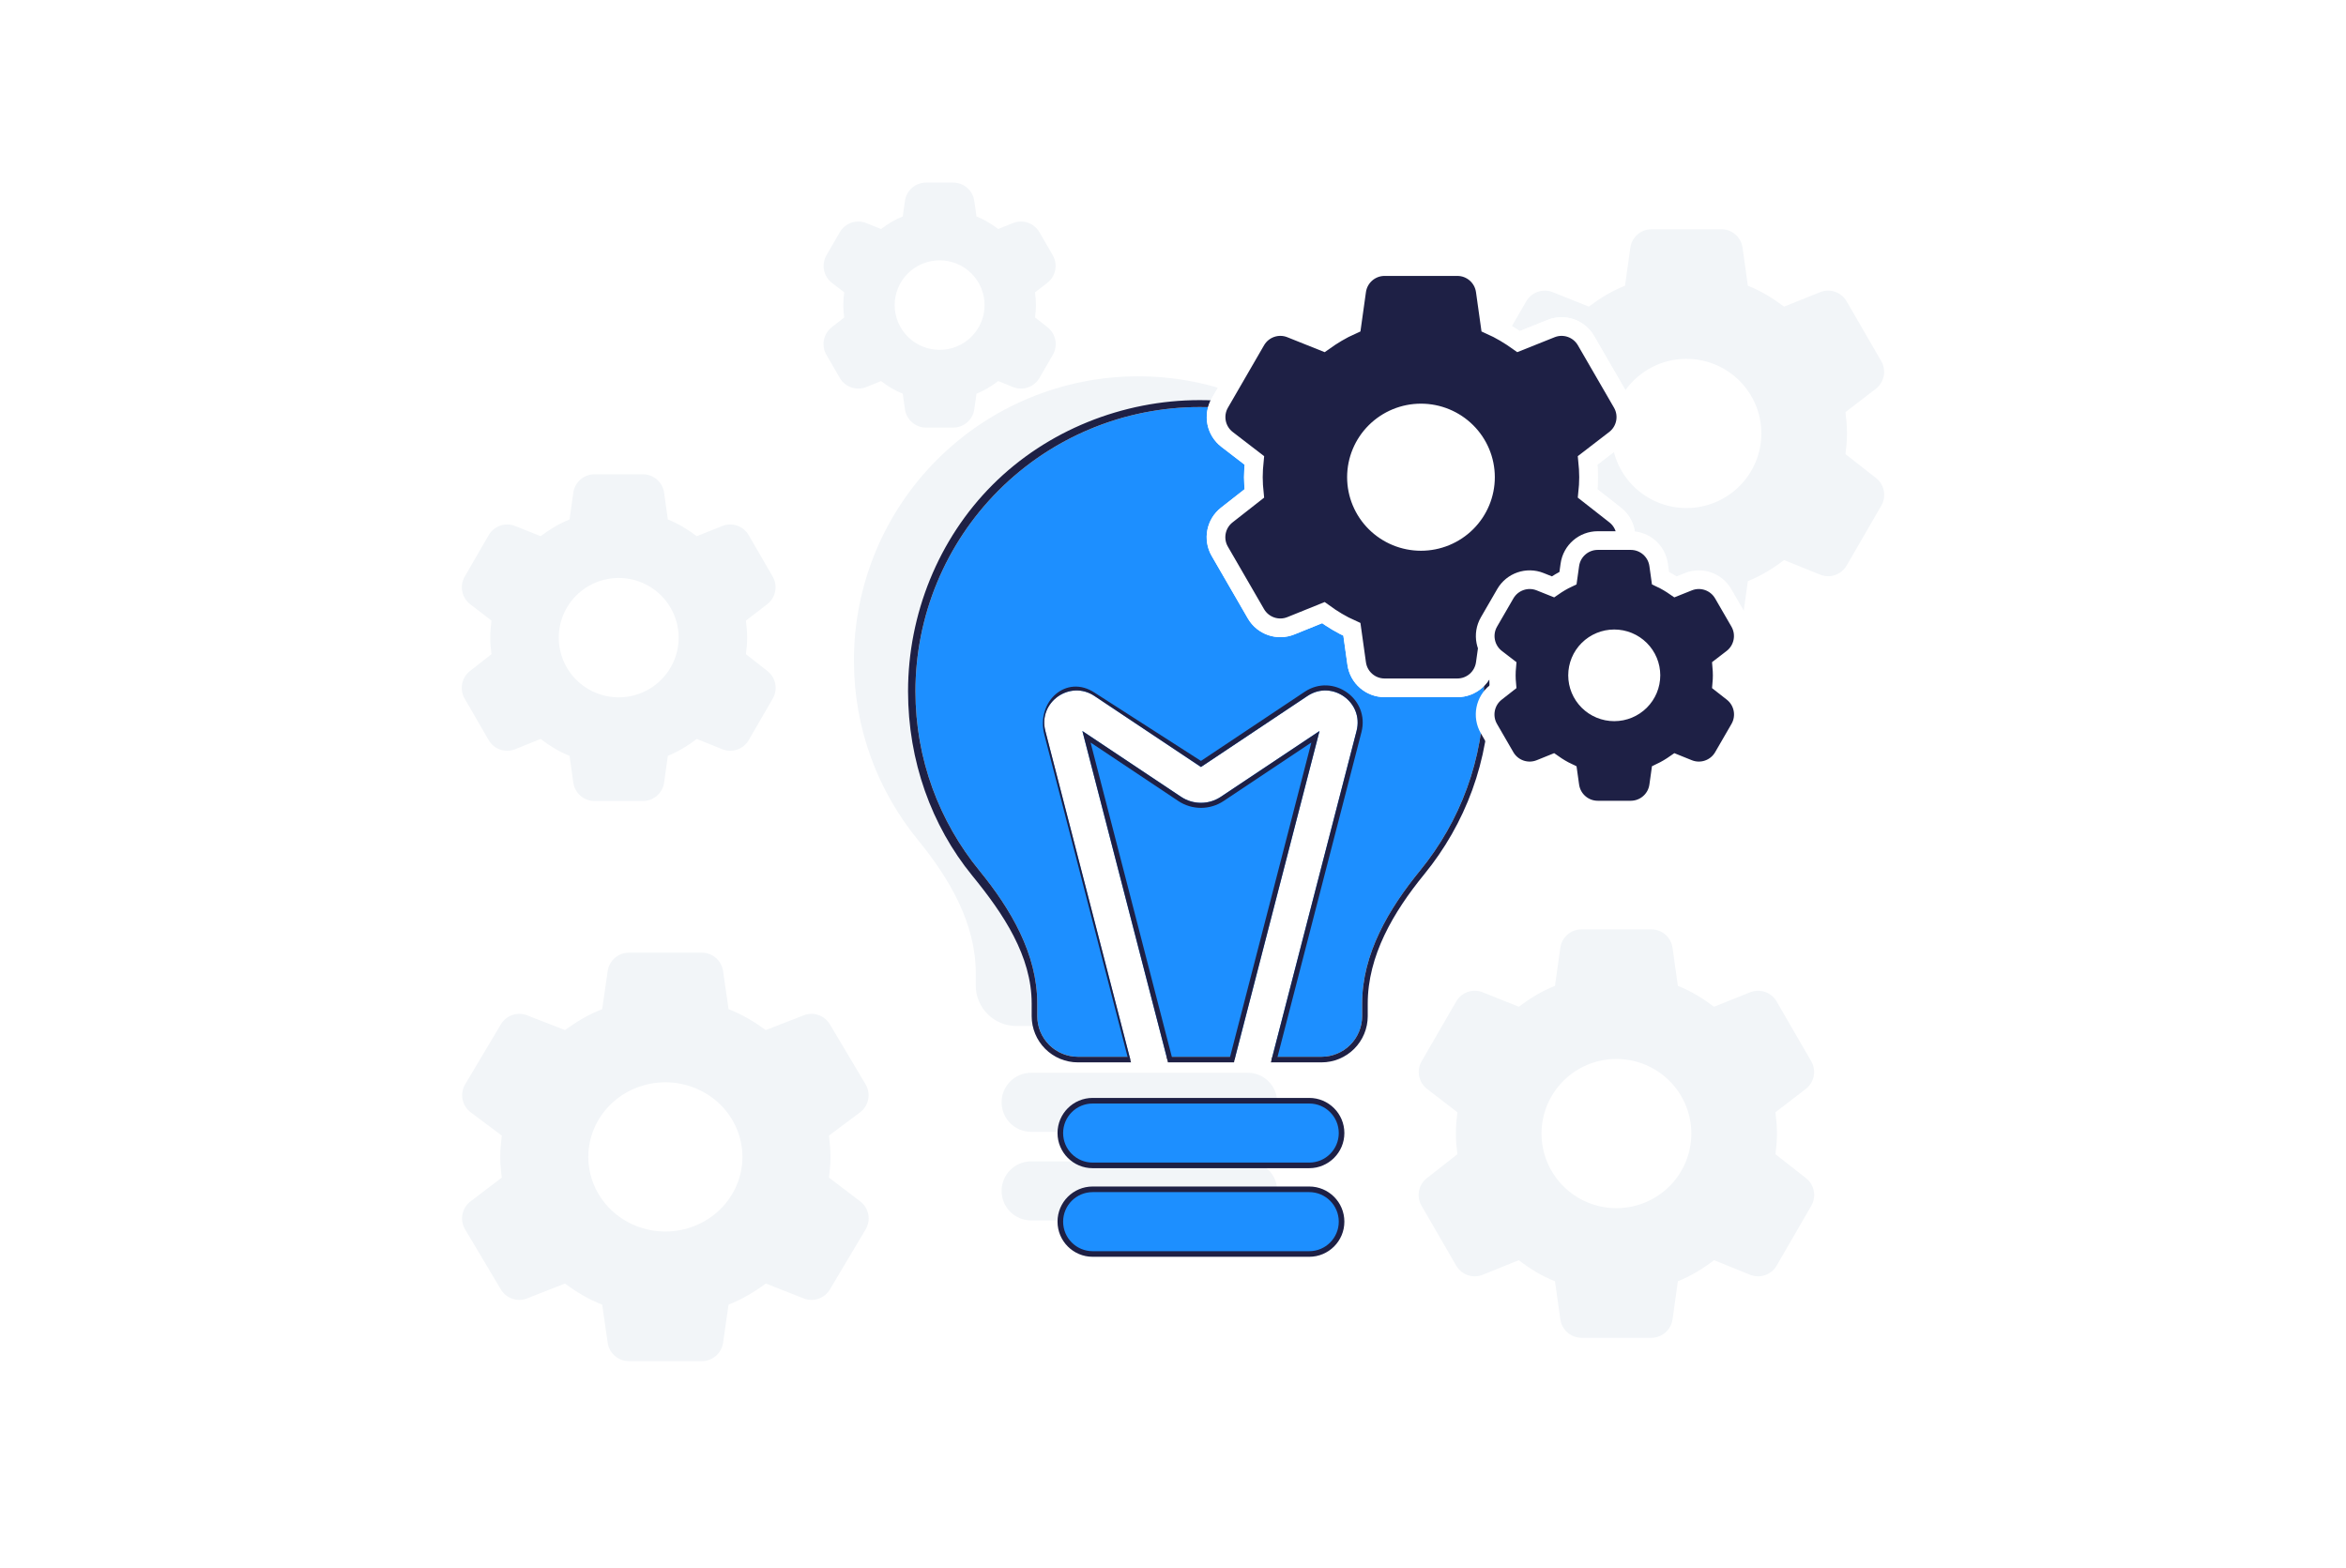
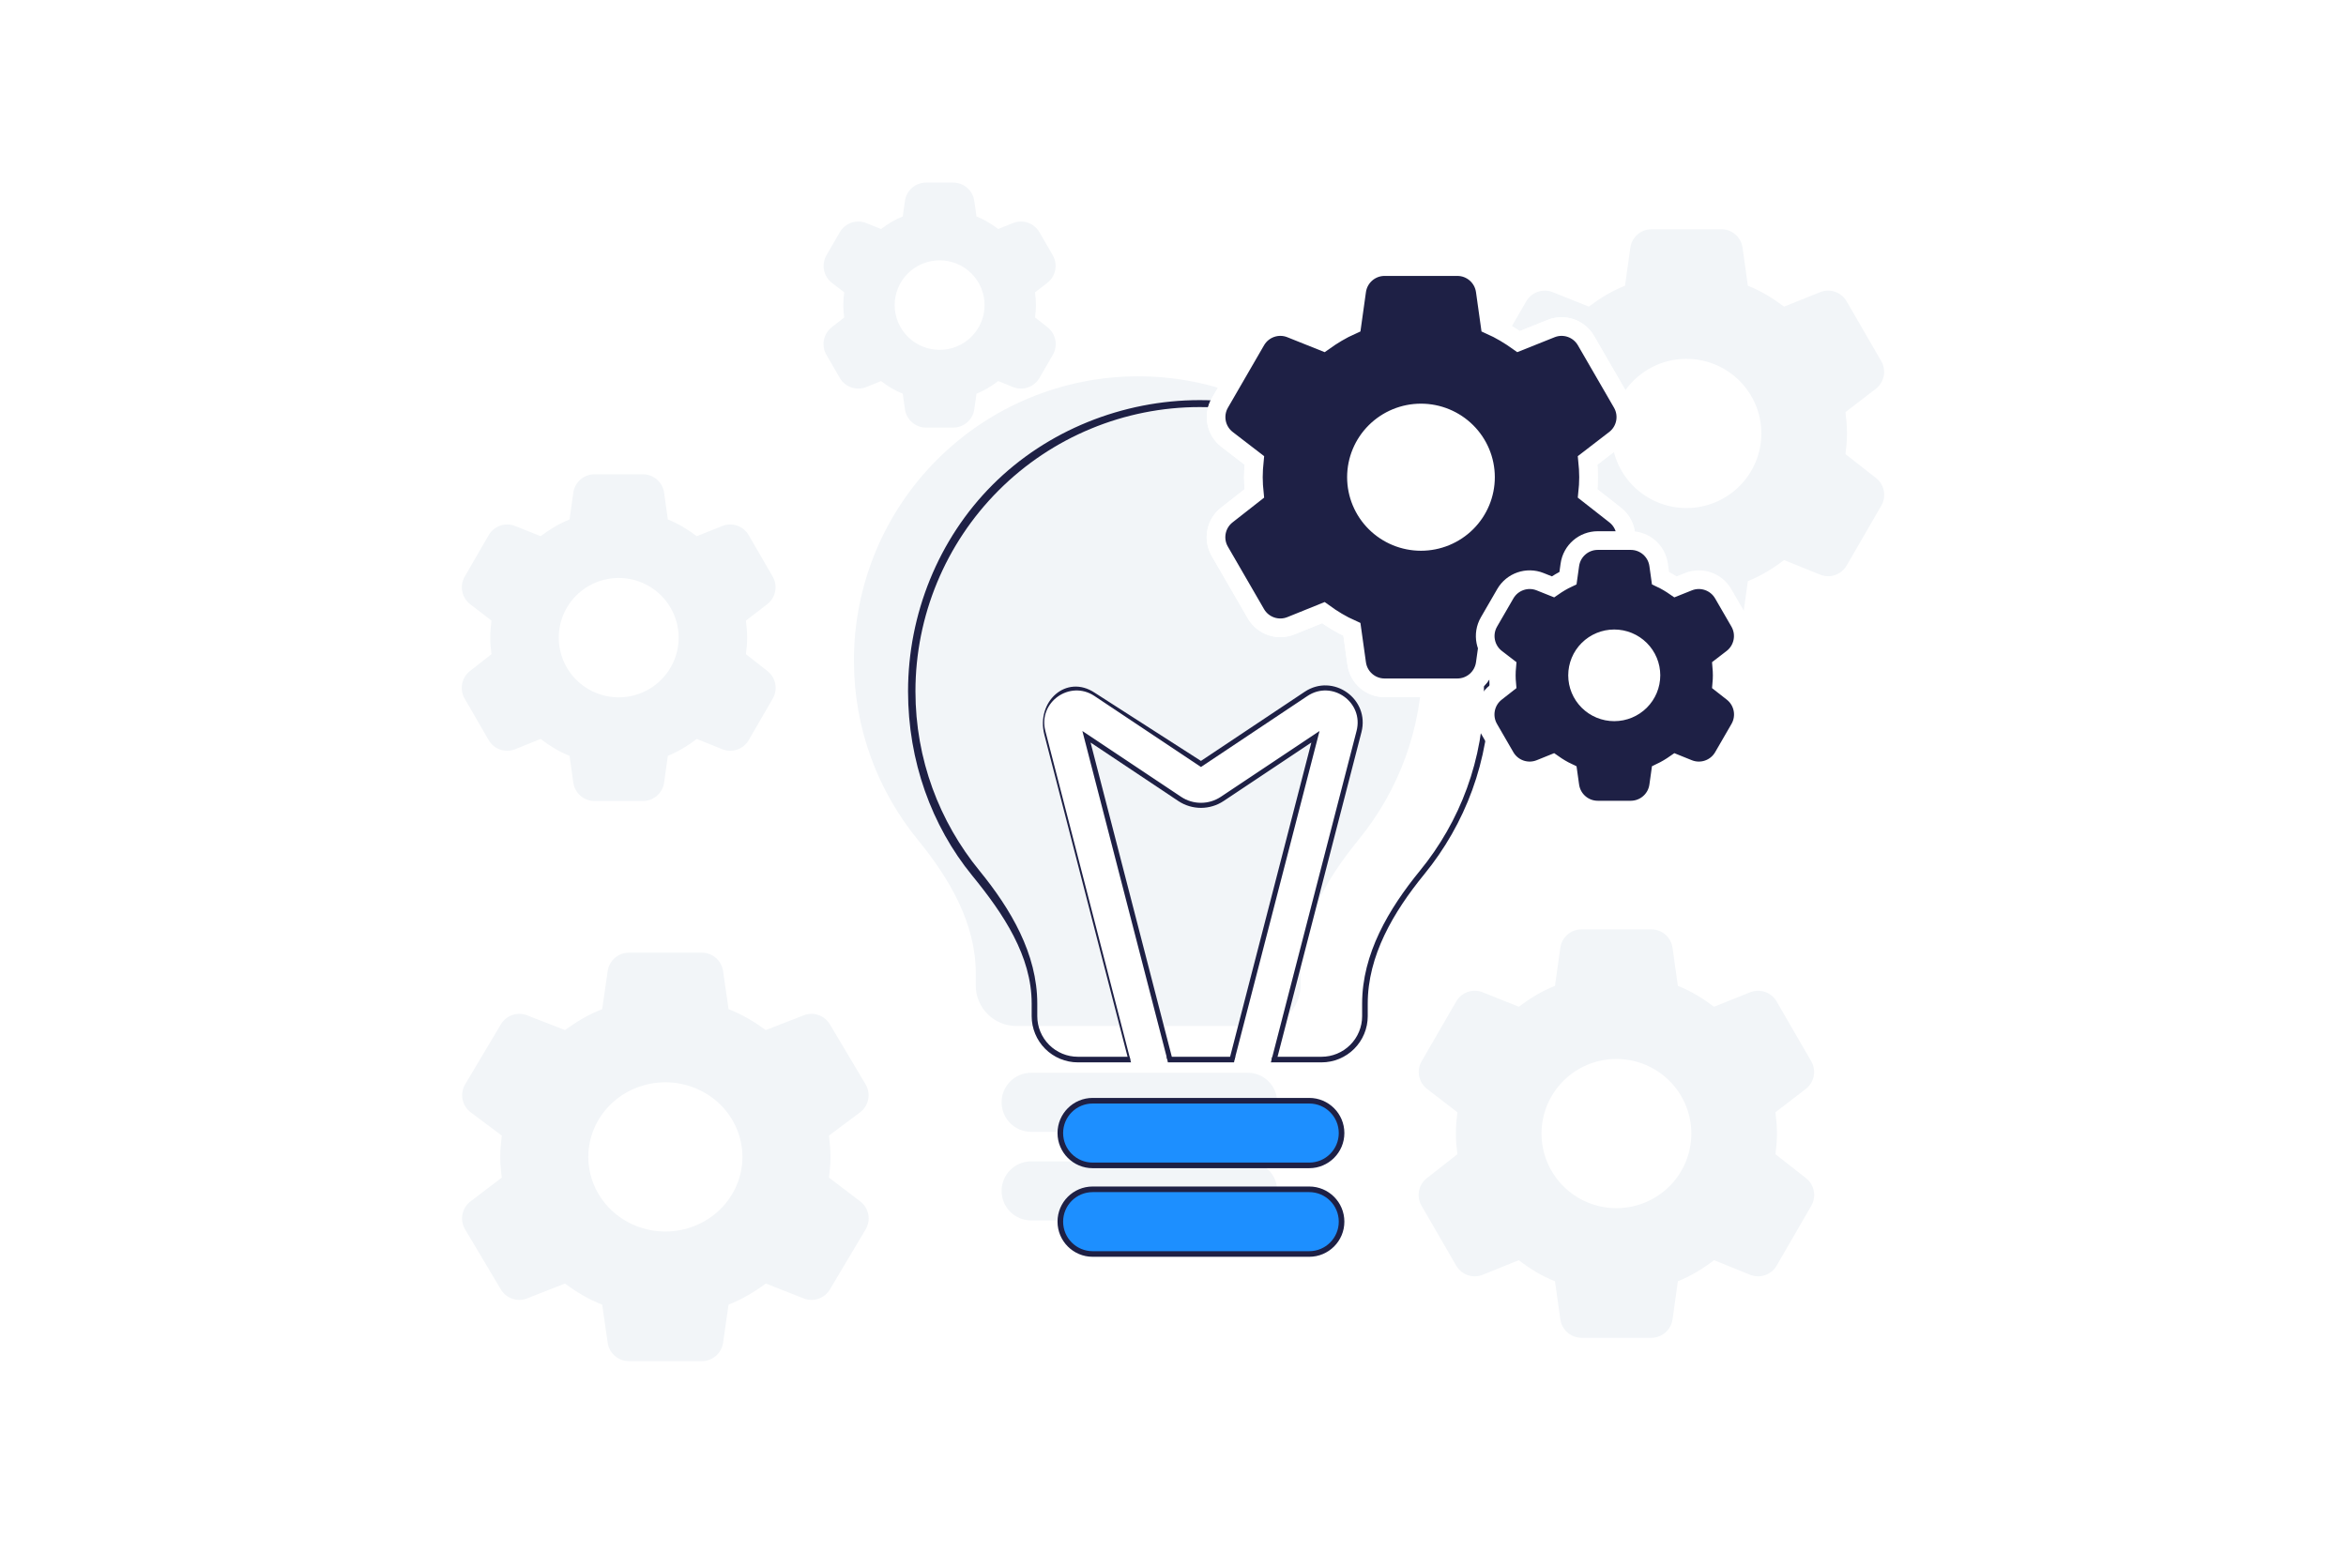
<svg xmlns="http://www.w3.org/2000/svg" width="386" height="258" viewBox="0 0 386 258" fill="none">
  <rect width="386" height="258" fill="white" />
  <path d="M101.798 114.74C99.183 114.74 96.674 113.706 94.825 111.864C92.975 110.022 91.936 107.525 91.936 104.92C91.936 102.315 92.975 99.818 94.825 97.976C96.674 96.134 99.183 95.1 101.798 95.1C104.413 95.1 106.922 96.134 108.771 97.976C110.621 99.818 111.66 102.315 111.66 104.92C111.66 107.525 110.621 110.022 108.771 111.864C106.922 113.706 104.413 114.74 101.798 114.74ZM122.733 107.642C122.846 106.744 122.93 105.846 122.93 104.92C122.93 103.994 122.846 103.068 122.733 102.114L126.231 99.423C127.631 98.346 128.016 96.398 127.131 94.869L123.188 88.056C122.312 86.542 120.457 85.901 118.833 86.551L114.646 88.225C113.181 87.131 111.66 86.177 109.884 85.475L109.267 81.072C109.023 79.333 107.536 78.04 105.78 78.04H97.816C96.06 78.04 94.573 79.333 94.329 81.072L93.711 85.475C91.936 86.177 90.415 87.131 88.95 88.225L84.762 86.551C83.138 85.901 81.284 86.542 80.408 88.056L76.465 94.869C75.579 96.398 75.965 98.346 77.365 99.423L80.863 102.114C80.75 103.068 80.666 103.994 80.666 104.92C80.666 105.846 80.75 106.744 80.863 107.642L77.327 110.412C75.945 111.495 75.572 113.429 76.451 114.948L80.402 121.775C81.281 123.293 83.142 123.933 84.768 123.276L88.95 121.587C90.415 122.709 91.936 123.663 93.711 124.365L94.329 128.768C94.573 130.507 96.06 131.8 97.816 131.8H105.78C107.536 131.8 109.023 130.507 109.267 128.768L109.884 124.365C111.66 123.635 113.181 122.709 114.646 121.587L118.828 123.276C120.454 123.933 122.315 123.293 123.194 121.775L127.145 114.948C128.024 113.429 127.651 111.495 126.269 110.412L122.733 107.642Z" fill="#F2F5F8" />
  <path d="M109.478 202.635C106.115 202.635 102.89 201.342 100.512 199.04C98.135 196.738 96.799 193.615 96.799 190.36C96.799 187.104 98.135 183.982 100.512 181.68C102.89 179.378 106.115 178.084 109.478 178.084C112.841 178.084 116.066 179.378 118.444 181.68C120.821 183.982 122.157 187.104 122.157 190.36C122.157 193.615 120.821 196.738 118.444 199.04C116.066 201.342 112.841 202.635 109.478 202.635ZM136.394 193.762C136.539 192.64 136.648 191.517 136.648 190.36C136.648 189.202 136.539 188.045 136.394 186.852L141.5 183.033C142.943 181.954 143.339 179.961 142.417 178.413L136.542 168.544C135.662 167.066 133.843 166.441 132.241 167.064L125.997 169.491C124.113 168.123 122.157 166.931 119.875 166.054L118.97 159.778C118.72 158.046 117.235 156.76 115.485 156.76H103.471C101.721 156.76 100.236 158.046 99.986 159.778L99.081 166.054C96.799 166.931 94.843 168.123 92.959 169.491L86.715 167.064C85.112 166.441 83.294 167.066 82.414 168.544L76.539 178.413C75.617 179.961 76.013 181.954 77.456 183.033L82.562 186.852C82.417 188.045 82.308 189.202 82.308 190.36C82.308 191.517 82.417 192.64 82.562 193.762L77.417 197.681C75.993 198.765 75.609 200.745 76.525 202.283L82.409 212.167C83.291 213.648 85.116 214.273 86.721 213.643L92.959 211.193C94.843 212.596 96.799 213.789 99.081 214.665L99.986 220.941C100.236 222.674 101.721 223.96 103.471 223.96H115.485C117.235 223.96 118.72 222.674 118.97 220.941L119.875 214.665C122.157 213.754 124.113 212.596 125.997 211.193L132.235 213.643C133.84 214.273 135.665 213.648 136.547 212.167L142.431 202.283C143.347 200.745 142.963 198.765 141.539 197.681L136.394 193.762Z" fill="#F2F5F8" />
  <path d="M265.959 198.795C262.69 198.795 259.555 197.502 257.243 195.2C254.931 192.898 253.632 189.776 253.632 186.52C253.632 183.264 254.931 180.142 257.243 177.84C259.555 175.538 262.69 174.244 265.959 174.244C269.229 174.244 272.364 175.538 274.676 177.84C276.988 180.142 278.286 183.264 278.286 186.52C278.286 189.776 276.988 192.898 274.676 195.2C272.364 197.502 269.229 198.795 265.959 198.795ZM292.128 189.922C292.269 188.8 292.374 187.677 292.374 186.52C292.374 185.363 292.269 184.205 292.128 183.013L297.112 179.178C298.513 178.101 298.898 176.153 298.013 174.624L292.316 164.781C291.439 163.267 289.585 162.626 287.961 163.275L282.02 165.651C280.188 164.284 278.286 163.091 276.068 162.214L275.19 155.952C274.946 154.213 273.458 152.92 271.703 152.92H260.216C258.46 152.92 256.973 154.213 256.729 155.952L255.851 162.214C253.632 163.091 251.73 164.284 249.899 165.651L243.958 163.275C242.334 162.626 240.479 163.267 239.603 164.781L233.906 174.624C233.021 176.153 233.406 178.101 234.806 179.178L239.791 183.013C239.65 184.205 239.544 185.363 239.544 186.52C239.544 187.677 239.65 188.8 239.791 189.922L234.768 193.857C233.387 194.939 233.013 196.874 233.892 198.392L239.598 208.25C240.476 209.768 242.338 210.408 243.964 209.751L249.899 207.353C251.73 208.756 253.632 209.949 255.851 210.826L256.729 217.088C256.973 218.827 258.46 220.12 260.216 220.12H271.703C273.458 220.12 274.946 218.827 275.19 217.088L276.068 210.826C278.286 209.914 280.188 208.756 282.02 207.353L287.955 209.751C289.581 210.408 291.442 209.768 292.321 208.25L298.027 198.392C298.906 196.874 298.532 194.939 297.151 193.857L292.128 189.922Z" fill="#F2F5F8" />
  <path d="M277.479 83.595C274.21 83.595 271.074 82.302 268.762 80C266.451 77.698 265.152 74.575 265.152 71.32C265.152 68.064 266.451 64.942 268.762 62.64C271.074 60.337 274.21 59.044 277.479 59.044C280.748 59.044 283.884 60.337 286.195 62.64C288.507 64.942 289.806 68.064 289.806 71.32C289.806 74.575 288.507 77.698 286.195 80C283.884 82.302 280.748 83.595 277.479 83.595ZM303.647 74.722C303.788 73.6 303.894 72.477 303.894 71.32C303.894 70.162 303.788 69.005 303.647 67.812L308.632 63.978C310.032 62.901 310.417 60.953 309.532 59.423L303.835 49.581C302.959 48.067 301.104 47.426 299.48 48.075L293.539 50.451C291.708 49.083 289.806 47.891 287.587 47.014L286.709 40.752C286.465 39.013 284.978 37.72 283.222 37.72H271.736C269.98 37.72 268.493 39.013 268.249 40.752L267.371 47.014C265.152 47.891 263.25 49.083 261.419 50.451L255.477 48.075C253.853 47.426 251.999 48.067 251.123 49.581L245.425 59.423C244.54 60.953 244.926 62.901 246.326 63.978L251.31 67.812C251.169 69.005 251.064 70.162 251.064 71.32C251.064 72.477 251.169 73.6 251.31 74.722L246.288 78.657C244.906 79.739 244.533 81.673 245.412 83.192L251.117 93.05C251.996 94.567 253.857 95.207 255.483 94.551L261.419 92.153C263.25 93.556 265.152 94.749 267.371 95.625L268.249 101.888C268.493 103.626 269.98 104.92 271.736 104.92H283.222C284.978 104.92 286.465 103.626 286.709 101.888L287.587 95.625C289.806 94.713 291.708 93.556 293.539 92.153L299.475 94.551C301.101 95.207 302.962 94.567 303.841 93.05L309.546 83.192C310.425 81.673 310.052 79.739 308.67 78.657L303.647 74.722Z" fill="#F2F5F8" />
  <path d="M154.601 57.565C152.64 57.565 150.759 56.789 149.371 55.408C147.984 54.027 147.205 52.154 147.205 50.2C147.205 48.247 147.984 46.373 149.371 44.992C150.759 43.611 152.64 42.835 154.601 42.835C156.563 42.835 158.444 43.611 159.831 44.992C161.218 46.373 161.998 48.247 161.998 50.2C161.998 52.154 161.218 54.027 159.831 55.408C158.444 56.789 156.563 57.565 154.601 57.565ZM170.303 52.241C170.387 51.568 170.45 50.895 170.45 50.2C170.45 49.506 170.387 48.811 170.303 48.096L172.314 46.548C173.715 45.471 174.1 43.523 173.215 41.993L171.026 38.211C170.149 36.697 168.295 36.056 166.671 36.706L164.238 37.679C163.139 36.858 161.998 36.143 160.666 35.617L160.31 33.072C160.066 31.333 158.578 30.04 156.823 30.04H152.38C150.624 30.04 149.137 31.333 148.893 33.072L148.536 35.617C147.205 36.143 146.064 36.858 144.965 37.679L142.532 36.706C140.908 36.056 139.053 36.697 138.177 38.211L135.988 41.993C135.103 43.523 135.488 45.471 136.888 46.548L138.9 48.096C138.816 48.811 138.752 49.506 138.752 50.2C138.752 50.895 138.816 51.568 138.9 52.241L136.85 53.847C135.469 54.93 135.095 56.864 135.974 58.383L138.172 62.18C139.05 63.697 140.912 64.337 142.538 63.681L144.965 62.7C146.064 63.542 147.205 64.257 148.536 64.783L148.893 67.328C149.137 69.067 150.624 70.36 152.38 70.36H156.823C158.578 70.36 160.066 69.067 160.31 67.328L160.666 64.783C161.998 64.236 163.139 63.542 164.238 62.7L166.665 63.681C168.291 64.337 170.152 63.697 171.031 62.18L173.229 58.383C174.108 56.864 173.734 54.93 172.353 53.847L170.303 52.241Z" fill="#F2F5F8" />
  <path d="M187.27 61.919C174.865 61.919 162.969 66.847 154.198 75.618C145.427 84.389 140.5 96.285 140.5 108.689C140.5 119.902 144.453 130.152 151.025 138.196C156.194 144.523 160.544 151.904 160.544 160.074V162.14C160.544 163.912 161.248 165.612 162.501 166.865C163.754 168.118 165.453 168.821 167.225 168.821H207.314C209.086 168.821 210.785 168.118 212.038 166.865C213.291 165.612 213.995 163.912 213.995 162.14V160.074C213.995 151.904 218.345 144.523 223.514 138.196C230.086 130.152 234.039 119.902 234.039 108.689C234.039 96.285 229.112 84.389 220.341 75.618C211.57 66.847 199.674 61.919 187.27 61.919Z" fill="#F2F5F8" />
  <path fill-rule="evenodd" clip-rule="evenodd" d="M164.797 181.374C164.797 178.69 166.972 176.515 169.656 176.515H205.29C207.974 176.515 210.149 178.69 210.149 181.374C210.149 184.058 207.974 186.233 205.29 186.233H169.656C166.972 186.233 164.797 184.058 164.797 181.374Z" fill="#F2F5F8" />
  <path fill-rule="evenodd" clip-rule="evenodd" d="M164.797 195.953C164.797 193.269 166.972 191.094 169.656 191.094H205.29C207.974 191.094 210.149 193.269 210.149 195.953C210.149 198.637 207.974 200.812 205.29 200.812H169.656C166.972 200.812 164.797 198.637 164.797 195.953Z" fill="#F2F5F8" />
-   <path d="M197.395 66.98C184.99 66.98 173.094 71.907 164.323 80.678C155.552 89.449 150.625 101.345 150.625 113.749C150.625 124.962 154.578 135.212 161.15 143.257C166.319 149.584 170.669 156.964 170.669 165.134V167.201C170.669 168.973 171.373 170.672 172.626 171.925C173.879 173.178 175.578 173.882 177.35 173.882H217.439C219.211 173.882 220.91 173.178 222.163 171.925C223.416 170.672 224.12 168.973 224.12 167.201V165.134C224.12 156.964 228.47 149.584 233.639 143.257C240.211 135.212 244.164 124.962 244.164 113.749C244.164 101.345 239.237 89.449 230.466 80.678C221.695 71.907 209.799 66.98 197.395 66.98Z" fill="#1D8FFF" />
  <path fill-rule="evenodd" clip-rule="evenodd" d="M163.326 79.756C172.27 70.812 184.745 65.836 197.394 65.836C210.042 65.836 222.172 71.083 231.116 80.027C240.06 88.971 245.085 101.101 245.085 113.75C245.085 125.184 241.052 135.638 234.352 143.84C229.224 150.118 225.041 157.289 225.041 165.135V167.201C225.041 169.217 224.24 171.151 222.814 172.577C221.388 174.003 219.454 174.804 217.438 174.804H177.35C175.333 174.804 173.399 174.003 171.973 172.577C170.548 171.151 169.747 169.217 169.747 167.201V165.135C169.747 157.289 165.095 150.354 159.966 144.076C153.266 135.874 149.406 125.184 149.406 113.75C149.406 101.101 154.382 88.7 163.326 79.756ZM164.323 80.678C173.094 71.907 184.99 66.98 197.394 66.98C209.798 66.98 221.694 71.907 230.465 80.678C239.236 89.449 244.163 101.345 244.163 113.75C244.163 124.963 240.21 135.212 233.638 143.257C228.47 149.584 224.119 156.965 224.119 165.135V167.201C224.119 168.973 223.415 170.672 222.162 171.925C220.909 173.178 219.21 173.882 217.438 173.882H177.35C175.578 173.882 173.878 173.178 172.625 171.925C171.372 170.672 170.668 168.973 170.668 167.201V165.135C170.668 156.965 166.318 149.584 161.149 143.257C154.577 135.212 150.624 124.963 150.624 113.75C150.624 101.345 155.552 89.449 164.323 80.678Z" fill="#1E2045" />
  <path d="M179.781 181.115C176.843 181.115 174.461 183.497 174.461 186.435C174.461 189.374 176.843 191.755 179.781 191.755H215.415C218.353 191.755 220.735 189.374 220.735 186.435C220.735 183.497 218.353 181.115 215.415 181.115H179.781Z" fill="#1D8FFF" stroke="#1E2045" stroke-width="0.922" />
  <path d="M179.781 195.693C176.843 195.693 174.461 198.075 174.461 201.014C174.461 203.952 176.843 206.334 179.781 206.334H215.415C218.353 206.334 220.735 203.952 220.735 201.014C220.735 198.075 218.353 195.693 215.415 195.693H179.781Z" fill="#1D8FFF" stroke="#1E2045" stroke-width="0.922" />
  <path fill-rule="evenodd" clip-rule="evenodd" d="M178.089 120.284L192.068 174.36C192.476 175.937 191.528 174.781 189.951 175.188C188.374 175.596 186.358 175.836 186.358 175.836L171.992 120.265C170.772 115.548 176.022 111.817 180.076 114.52L197.597 126.201L215.119 114.52C219.173 111.817 224.422 115.548 223.203 120.265L208.837 175.836C208.837 175.836 206.821 175.596 205.244 175.188C203.667 174.781 202.719 175.937 203.127 174.36L217.106 120.284L200.869 131.108C198.888 132.429 196.307 132.429 194.326 131.108L178.089 120.284Z" fill="white" />
  <path d="M192.874 174.151L179.438 122.178L193.868 131.798C196.128 133.305 199.072 133.305 201.332 131.798L215.762 122.178L202.326 174.151C202.309 174.219 202.293 174.287 202.279 174.354H203.13L217.108 120.283L200.872 131.108C198.89 132.429 196.309 132.429 194.328 131.108L178.091 120.283L192.07 174.354H192.92C192.907 174.287 192.891 174.219 192.874 174.151Z" fill="#1E2045" />
  <path d="M185.646 174.354L171.836 120.902C170.425 115.447 175.441 110.864 180.129 113.99L197.6 125.203L214.661 113.829C219.349 110.704 225.419 115.017 224.008 120.472L210.079 174.354H209.222L223.205 120.265C224.425 115.547 219.176 111.816 215.121 114.519L197.6 126.2L180.079 114.519C176.024 111.816 170.775 115.547 171.995 120.265L185.977 174.354H185.646Z" fill="#1E2045" />
  <path d="M265.748 84.743L261.219 81.196C261.311 80.331 261.373 79.441 261.373 78.52C261.373 77.588 261.309 76.666 261.216 75.754L265.703 72.302C267.546 70.884 268.053 68.32 266.888 66.308L260.947 56.043C259.794 54.051 257.353 53.207 255.216 54.062L249.85 56.208C248.409 55.18 246.881 54.245 245.163 53.483L244.374 47.855C244.053 45.567 242.096 43.864 239.785 43.864H227.814C225.504 43.864 223.546 45.567 223.225 47.855L222.436 53.483C220.718 54.245 219.19 55.18 217.749 56.208L212.383 54.062C210.246 53.207 207.805 54.051 206.652 56.043L200.711 66.308C199.546 68.32 200.053 70.884 201.896 72.302L206.383 75.754C206.29 76.666 206.226 77.588 206.226 78.52C206.226 79.441 206.289 80.331 206.38 81.196L201.852 84.743C200.034 86.168 199.542 88.713 200.699 90.712L206.647 100.99C207.804 102.987 210.253 103.829 212.393 102.965L217.742 100.804C219.188 101.857 220.718 102.796 222.436 103.557L223.225 109.186C223.546 111.474 225.504 113.176 227.814 113.176H239.785C242.096 113.176 244.053 111.474 244.374 109.186L245.165 103.547C246.872 102.775 248.4 101.858 249.856 100.804L255.206 102.965C257.346 103.829 259.796 102.987 260.952 100.99L266.9 90.712C268.057 88.713 267.566 86.168 265.748 84.743Z" fill="white" stroke="white" stroke-width="3.072" />
  <path d="M233.8 89.085C230.982 89.085 228.282 87.97 226.292 85.988C224.302 84.007 223.185 81.32 223.185 78.52C223.185 75.721 224.302 73.034 226.292 71.053C228.282 69.071 230.982 67.956 233.8 67.956C236.617 67.956 239.318 69.071 241.308 71.053C243.298 73.034 244.415 75.721 244.415 78.52C244.415 81.32 243.298 84.007 241.308 85.988C239.318 87.97 236.617 89.085 233.8 89.085ZM265.748 84.743L261.219 81.196C261.311 80.331 261.373 79.441 261.373 78.52C261.373 77.588 261.309 76.666 261.216 75.754L265.703 72.302C267.546 70.884 268.053 68.32 266.888 66.308L260.947 56.043C259.794 54.051 257.353 53.207 255.216 54.062L249.85 56.208C248.409 55.18 246.881 54.245 245.163 53.483L244.374 47.855C244.053 45.567 242.096 43.864 239.785 43.864H227.814C225.504 43.864 223.546 45.567 223.225 47.855L222.436 53.483C220.718 54.245 219.19 55.18 217.749 56.208L212.383 54.062C210.246 53.207 207.805 54.051 206.652 56.043L200.711 66.308C199.546 68.32 200.053 70.884 201.896 72.302L206.383 75.754C206.29 76.666 206.226 77.588 206.226 78.52C206.226 79.441 206.289 80.331 206.38 81.196L201.852 84.743C200.034 86.168 199.542 88.713 200.699 90.712L206.647 100.99C207.804 102.987 210.253 103.829 212.393 102.965L217.742 100.804C219.188 101.857 220.718 102.796 222.436 103.557L223.225 109.186C223.546 111.474 225.504 113.176 227.814 113.176H239.785C242.096 113.176 244.053 111.474 244.374 109.186L245.165 103.547C246.872 102.775 248.4 101.858 249.856 100.804L255.206 102.965C257.346 103.829 259.796 102.987 260.952 100.99L266.9 90.712C268.057 88.713 267.566 86.168 265.748 84.743Z" fill="#1E2045" stroke="white" stroke-width="3.072" />
  <path d="M265.601 117.125C263.998 117.125 262.462 116.491 261.33 115.364C260.199 114.238 259.565 112.711 259.565 111.12C259.565 109.53 260.199 108.003 261.33 106.877C262.462 105.75 263.998 105.116 265.601 105.116C267.204 105.116 268.74 105.75 269.872 106.877C271.003 108.003 271.637 109.53 271.637 111.12C271.637 112.711 271.003 114.238 269.872 115.364C268.74 116.491 267.204 117.125 265.601 117.125ZM285.069 113.917L283.296 112.528C283.337 112.074 283.363 111.605 283.363 111.12C283.363 110.625 283.335 110.138 283.293 109.66L285.025 108.328C286.867 106.91 287.374 104.346 286.21 102.334L283.526 97.697C282.373 95.705 279.932 94.861 277.795 95.716L275.68 96.562C274.916 96.033 274.105 95.543 273.212 95.123L272.905 92.935C272.584 90.647 270.627 88.945 268.316 88.945H262.886C260.575 88.945 258.618 90.647 258.297 92.935L257.99 95.123C257.097 95.543 256.285 96.033 255.522 96.562L253.407 95.716C251.27 94.861 248.829 95.705 247.676 97.697L244.992 102.334C243.828 104.346 244.334 106.91 246.177 108.328L247.909 109.66C247.866 110.138 247.839 110.625 247.839 111.12C247.839 111.605 247.865 112.074 247.906 112.528L246.133 113.917C244.315 115.342 243.823 117.887 244.98 119.886L247.671 124.536C248.827 126.533 251.277 127.375 253.417 126.511L255.516 125.663C256.283 126.204 257.096 126.697 257.99 127.118L258.297 129.306C258.618 131.594 260.575 133.296 262.886 133.296H268.316C270.627 133.296 272.584 131.594 272.905 129.306L273.213 127.109C274.1 126.687 274.911 126.204 275.684 125.663L277.785 126.511C279.925 127.375 282.374 126.533 283.531 124.536L286.222 119.886C287.379 117.887 286.887 115.342 285.069 113.917Z" fill="#1E2045" stroke="white" stroke-width="3.072" />
</svg>